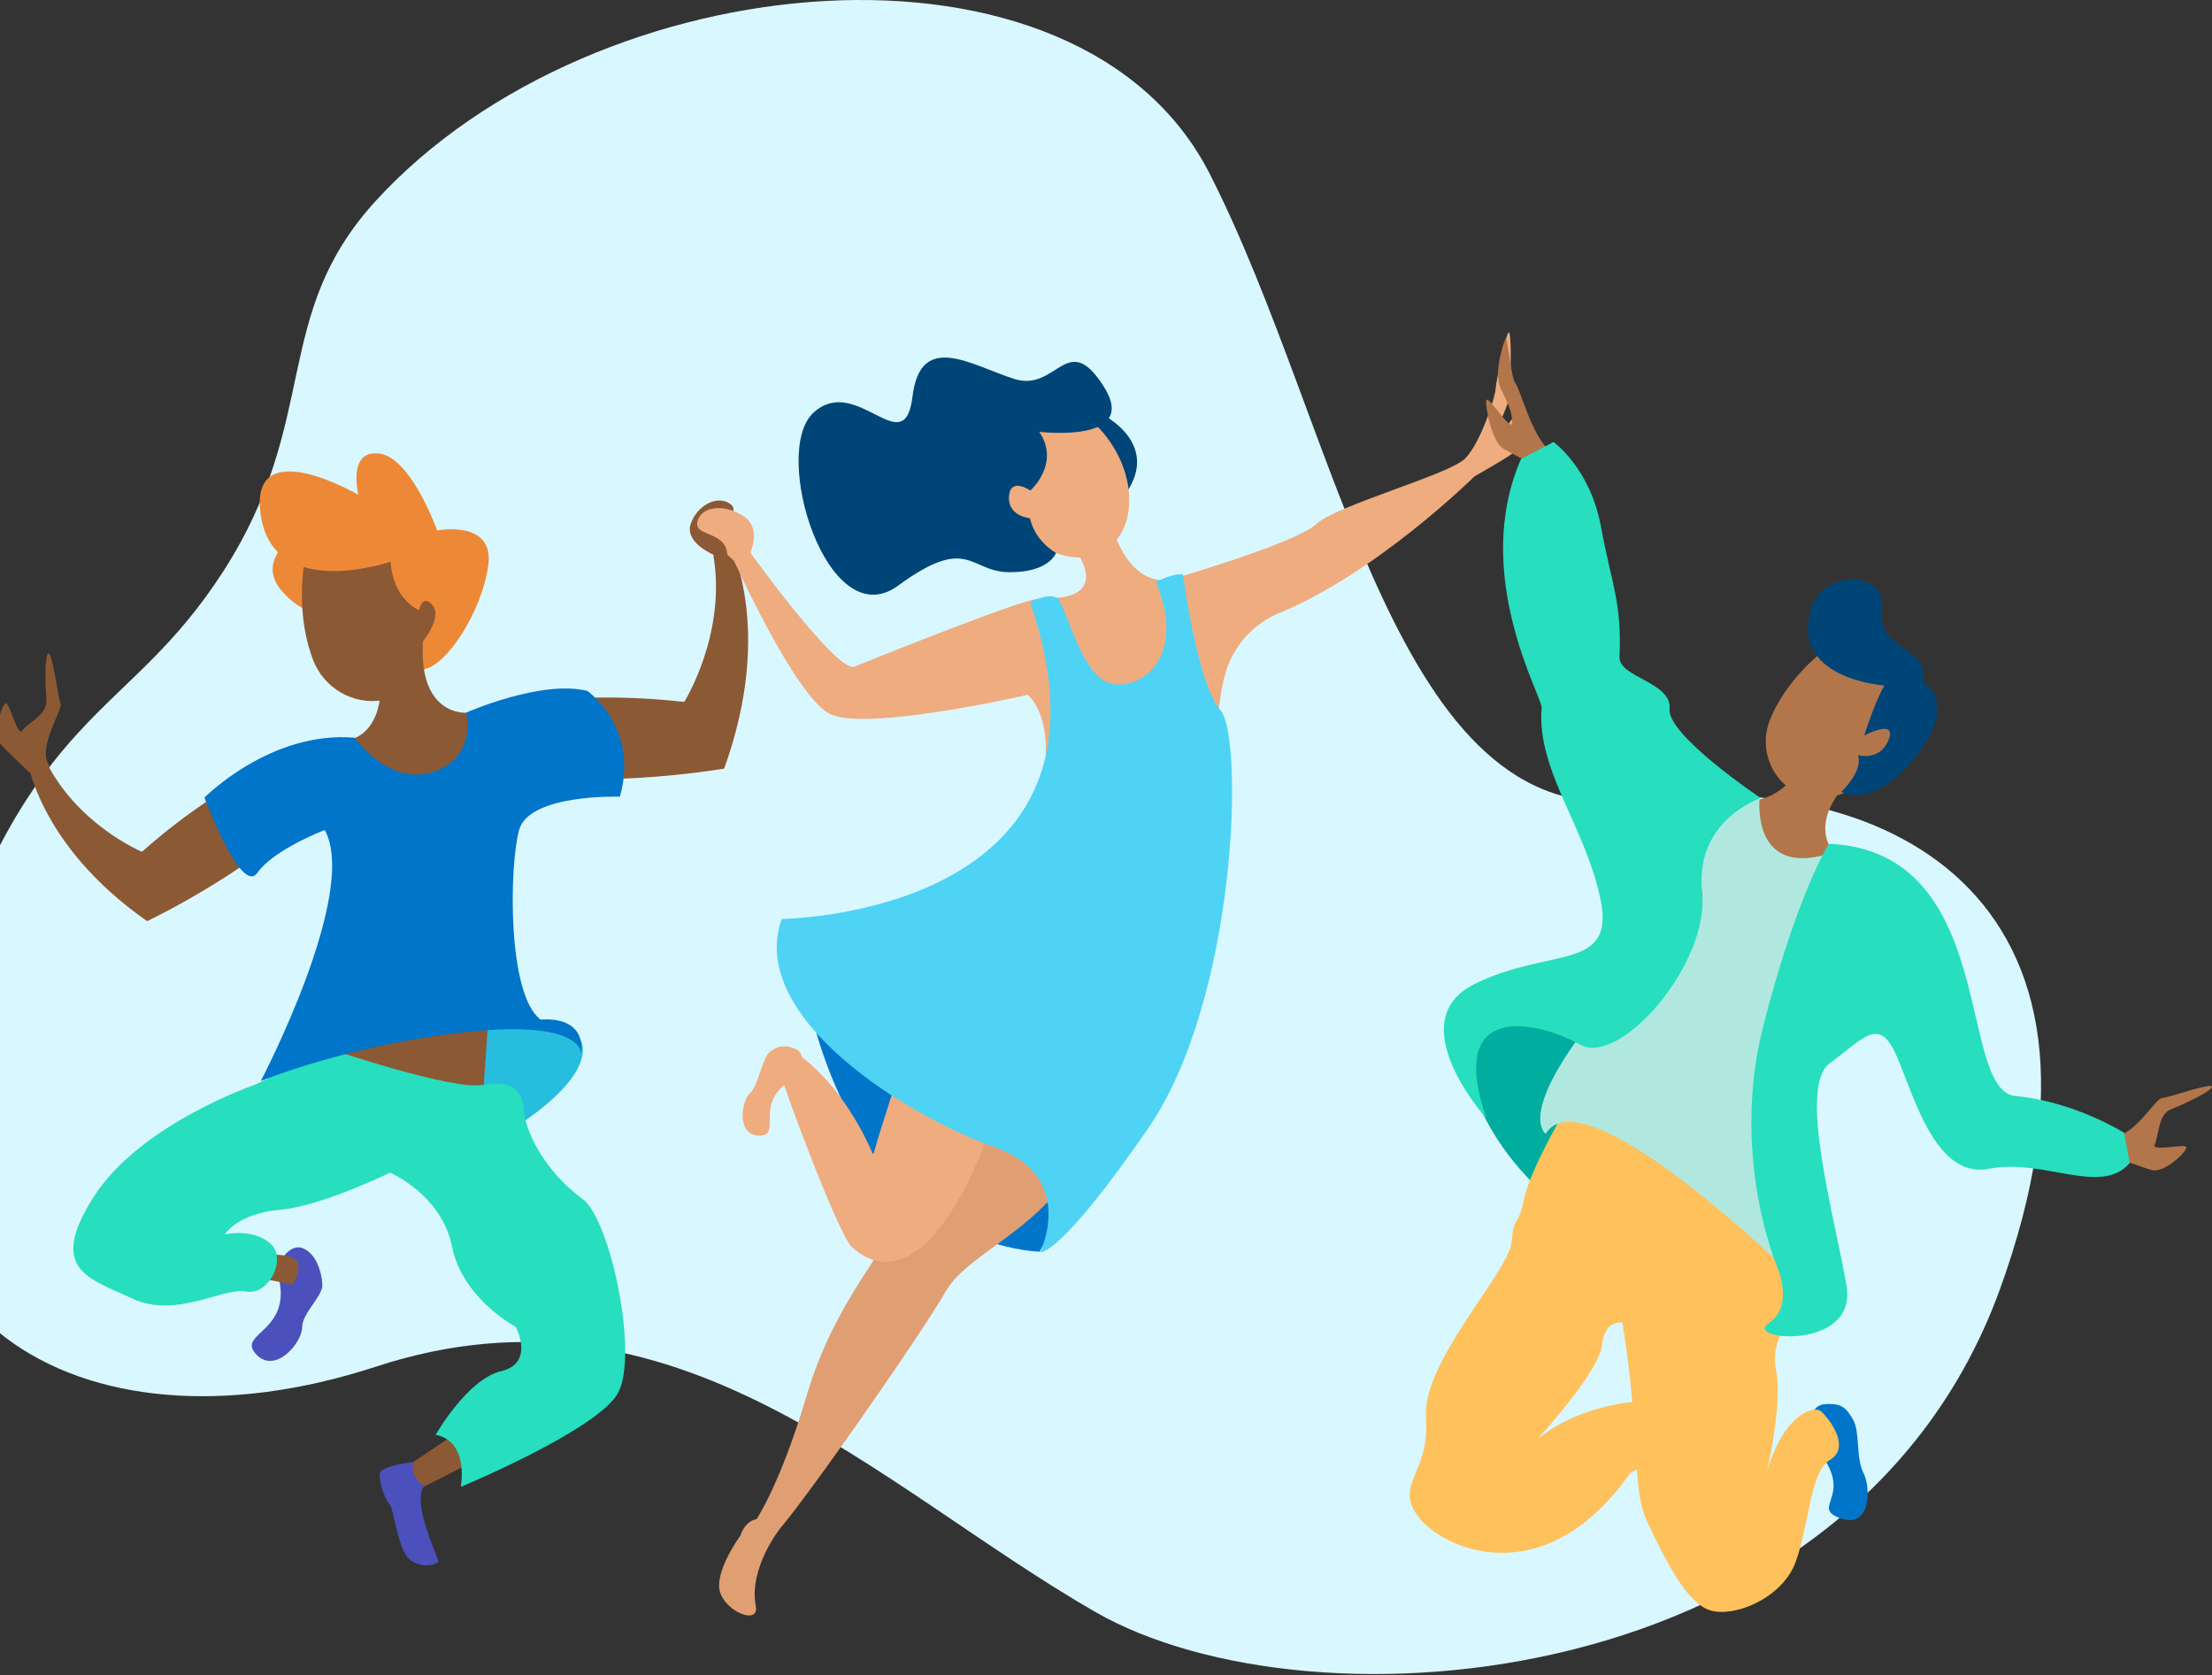
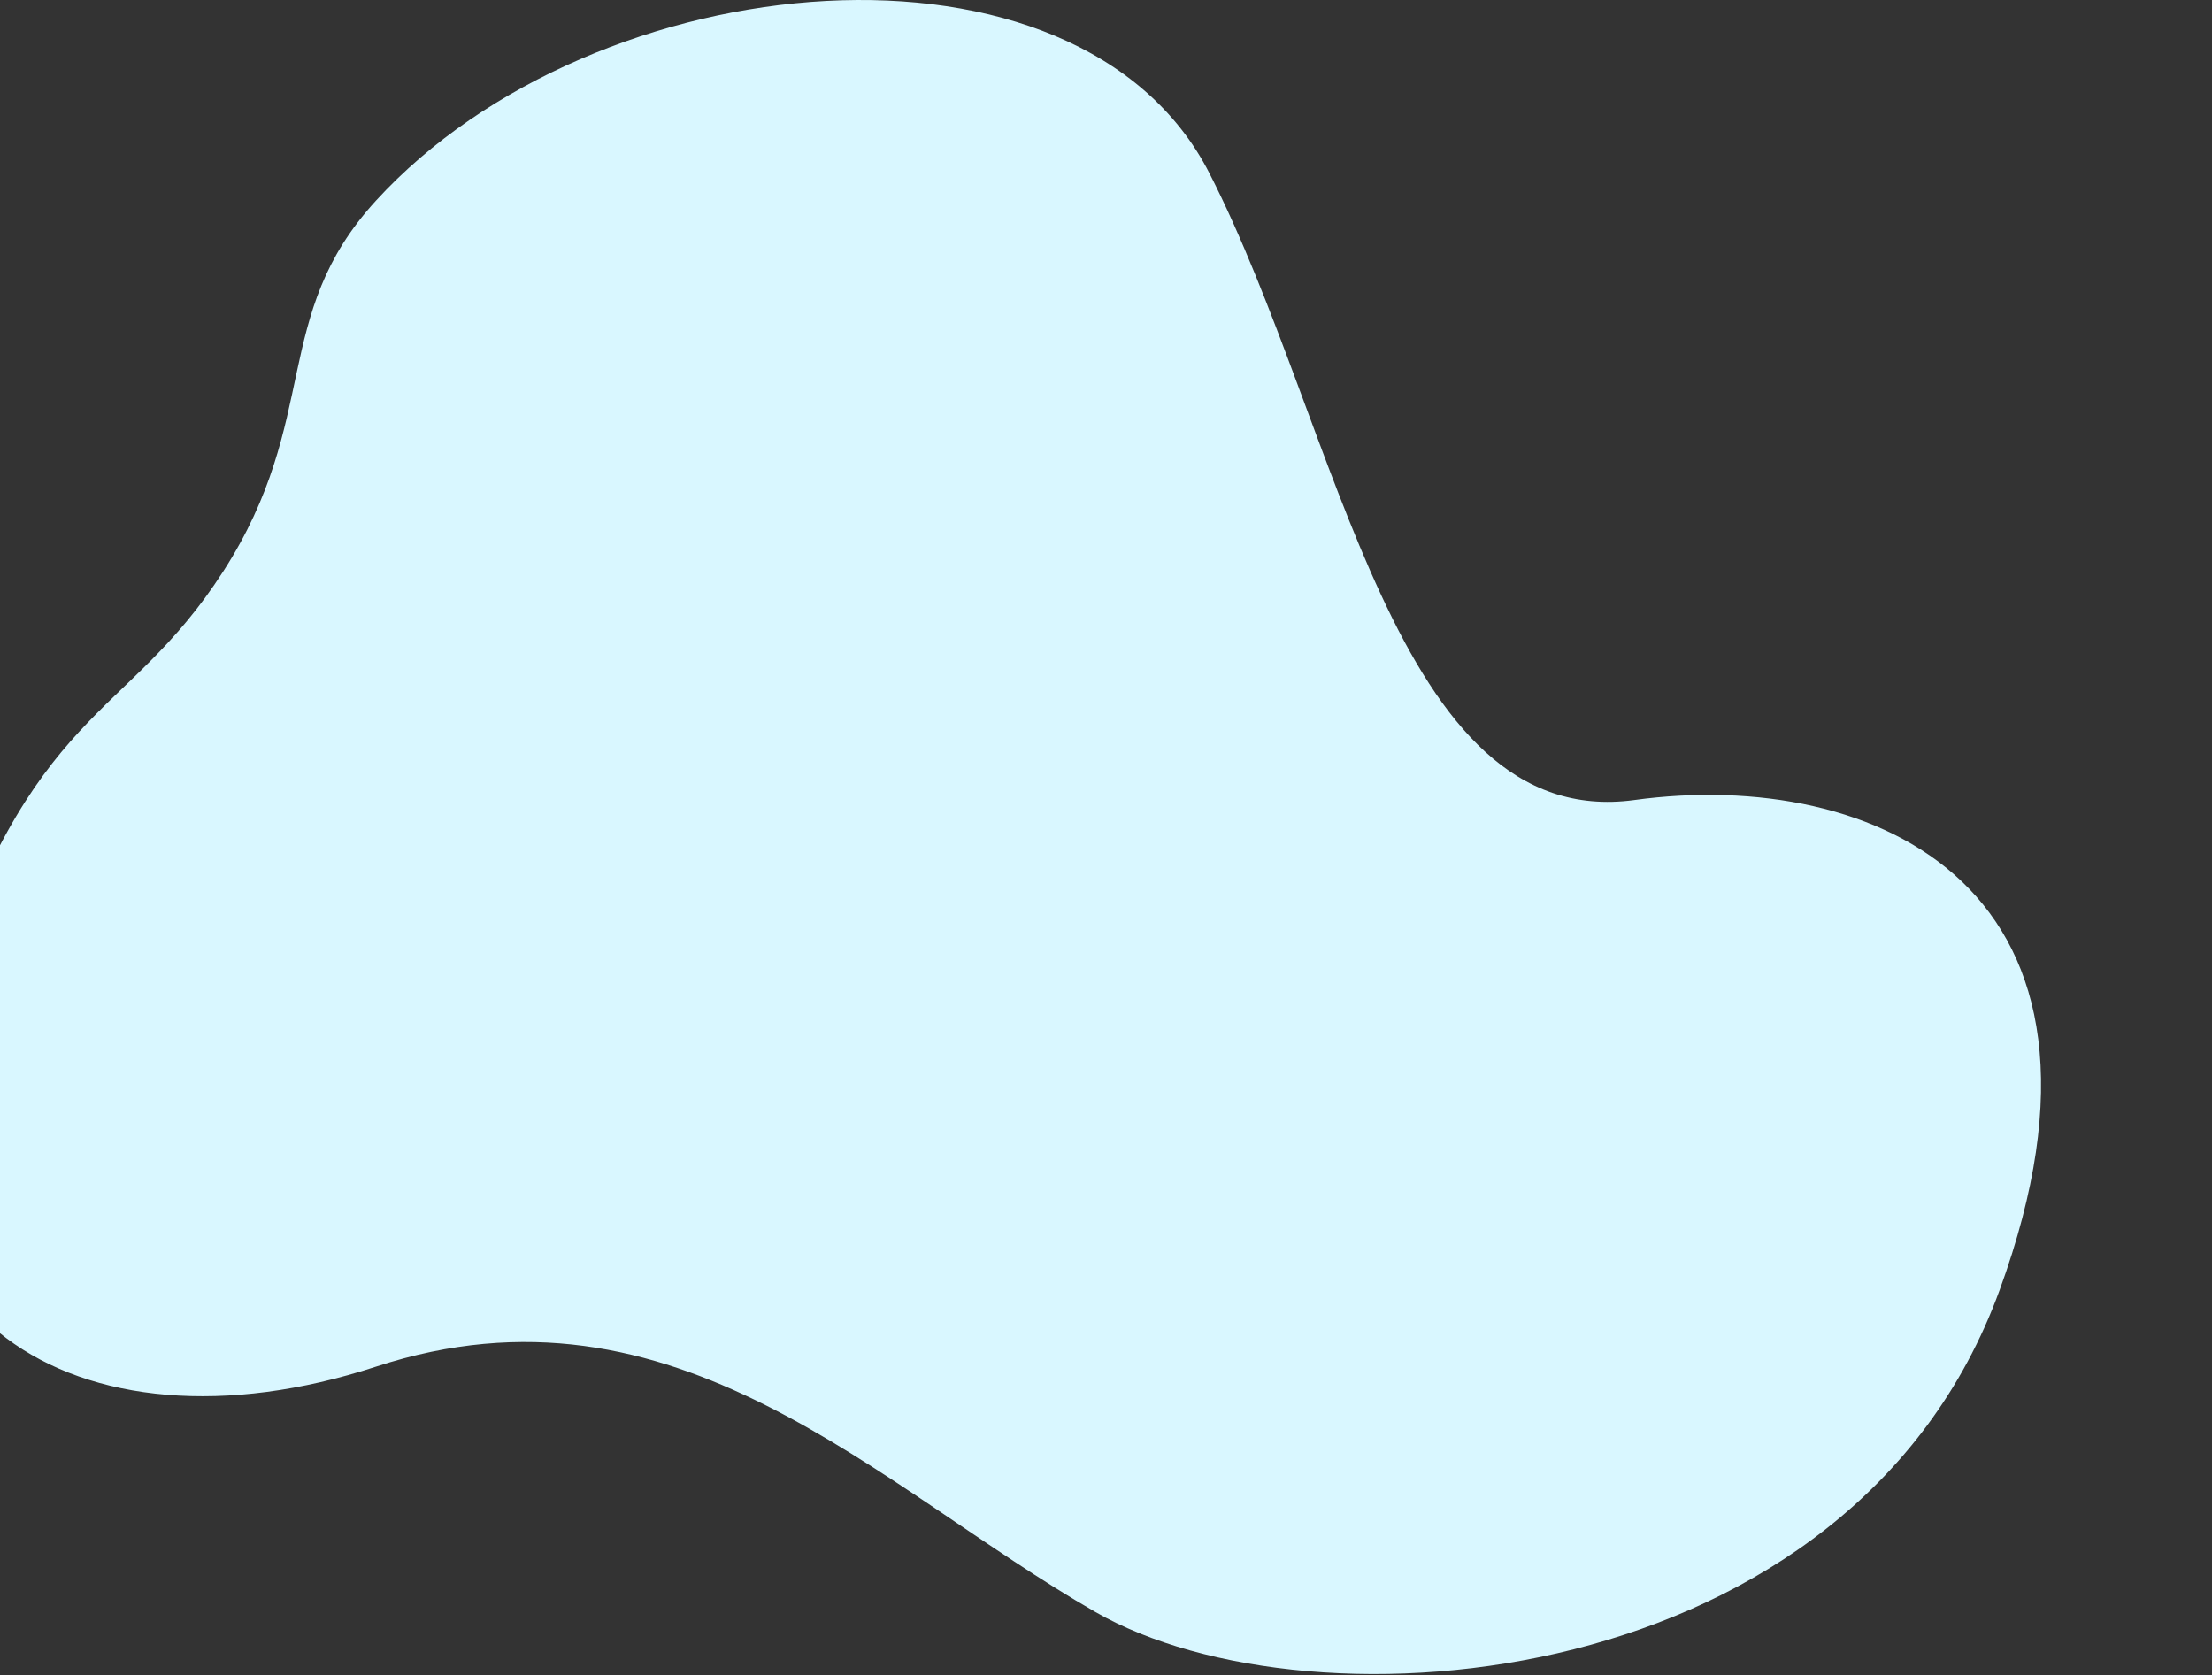
<svg xmlns="http://www.w3.org/2000/svg" width="812" height="615" viewBox="0 0 812 615" fill="none">
  <rect x="0" y="0" width="812" height="615" fill="#333333" stroke="none" />
  <path d="M443.999 63.662C395.999 -30.338 218.734 -14.527 137.999 73.662C99.214 116.028 117.999 153.662 81.999 209.662C45.999 265.662 11.999 257.662 -24.001 369.662C-60.001 481.662 27.999 537.662 137.999 501.662C247.999 465.662 321.999 545.662 401.999 591.662C481.999 637.662 679.999 621.662 733.999 473.662C787.999 325.662 687.999 281.662 599.999 293.662C511.999 305.662 491.999 157.662 443.999 63.662Z" fill="#D9F7FF" />
  <g clip-path="url(#clip0)">
    <path d="M102.507 463.713C102.507 463.713 106.213 456.156 111.208 458.209C116.204 460.28 118.111 467.127 118.329 471.505C118.547 475.864 110.881 481.931 110.9 487.343C110.918 492.756 100.963 504.853 93.878 496.97C86.776 489.087 108.302 488.996 101.835 467.182L102.507 463.713Z" fill="#4B50BC" />
    <path d="M96.06 469.289L107.504 471.541C107.504 471.541 110.61 466.746 109.139 463.222C107.667 459.698 95.606 460.57 95.606 460.57L96.06 469.289Z" fill="#8C5935" />
    <path d="M0.399 273.413C-2.944 269.835 0.544 258.846 2.034 258.174C3.523 257.484 6.339 270.688 8.174 268.127C10.027 265.566 17.438 262.152 17.057 257.211C16.675 252.271 16.276 240.519 17.747 239.847C19.236 239.156 21.307 256.103 22.252 258.228C23.178 260.353 13.769 274.085 17.856 280.715C17.965 280.896 18.128 281.114 18.292 281.314L11.407 284.057C9.881 282.64 3.342 276.537 0.399 273.413Z" fill="#8C5935" />
    <path d="M103.815 200.23C103.633 201.12 95.822 207.914 103.343 216.796C110.863 225.678 118.347 225.296 118.347 225.296L113.806 201.248L103.815 200.23Z" fill="#ED8936" />
    <path d="M139.637 253.578C139.637 253.578 140.019 268.69 127.83 271.778C127.194 271.941 126.522 272.068 125.813 272.159C111.553 273.976 153.316 292.375 153.316 292.375L173.807 291.776L178.712 266.819L170.955 261.606C170.955 261.606 153.57 262.805 155.26 235.36C156.949 207.896 139.637 253.578 139.637 253.578Z" fill="#8C5935" />
    <path d="M181.037 372.821C182.255 372.421 207.777 378.07 207.777 378.07L213.136 381.83C213.136 381.83 220.657 392.637 190.774 412.69C160.91 432.761 163.235 378.579 181.037 372.821Z" fill="#27BDDE" />
    <path d="M149.556 538.128L168.448 525.432L171.791 537.492L153.571 546.756L148.484 543.613L149.556 538.128Z" fill="#8C5935" />
    <path d="M179.365 372.694L177.585 398.287C177.585 398.287 122.67 402.628 111.353 377.708C100.036 352.787 179.365 372.694 179.365 372.694Z" fill="#8C5935" />
    <path d="M177.585 398.286C177.585 398.286 191.3 394.49 192.172 406.55C193.044 418.611 203.29 432.524 213.717 439.971C224.144 447.418 234.716 498.149 226.65 511.699C218.585 525.249 169.138 545.792 169.138 545.792C169.138 545.792 172.408 529.136 159.928 526.684C159.928 526.684 171.518 506.268 183.98 503.308C196.459 500.347 189.338 487.069 189.338 487.069C189.338 487.069 169.756 476.734 165.941 457.608C162.126 438.482 143.18 430.435 143.18 430.435C143.18 430.435 118.057 442.787 102.652 444.094C87.266 445.402 82.507 453.103 82.507 453.103C82.507 453.103 92.698 450.779 99.165 456.373C105.631 461.967 98.601 475.717 90.281 474.082C81.962 472.448 64.523 484.145 48.682 476.716C32.842 469.287 17.238 466.218 34.404 439.317C51.589 412.417 93.806 398.104 93.806 398.104L120.763 384.936C120.745 384.954 166.359 400.411 177.585 398.286Z" fill="#27DEBF" />
    <path d="M169.012 263.114C169.012 263.114 200.384 251.979 251.175 257.646C251.175 257.646 266.906 232.635 261.82 203.519L267.215 198.088C267.215 198.088 284.799 229.656 265.834 282.131C265.834 282.131 213.227 291.249 176.169 281.804L169.012 263.114Z" fill="#8C5935" />
    <path d="M114.988 274.375C114.988 274.375 86.305 282.385 52.099 312.664C52.099 312.664 27.721 302.474 16.458 278.571L9.719 277.39C9.719 277.39 13.116 309.522 54.006 338.129C54.006 338.129 97.168 317.713 119.402 291.721L114.988 274.375Z" fill="#8C5935" />
    <path d="M130.191 270.797C130.191 270.797 142.889 288.779 159.093 283.312C175.296 277.845 171.118 261.588 171.118 261.588C171.118 261.588 198.639 249.4 215.587 253.614C215.587 253.614 234.752 266.838 227.559 292.448C227.559 292.448 194.261 291.304 190.573 304.636C186.868 317.968 186.196 365.393 198.512 374.293C198.512 374.293 215.151 372.15 213.317 386.935C213.317 386.935 214.734 374.239 171.681 378.762C128.629 383.266 95.731 396.816 95.731 396.816C95.731 396.816 131.971 327.722 119.201 304.672C119.201 304.672 100.509 311.811 94.496 320.366C88.483 328.921 75.059 292.757 75.059 292.757C75.059 292.757 99.419 268.127 130.191 270.797Z" fill="#0075C9" />
    <path d="M151.699 536.693C151.699 536.693 140.037 537.965 139.492 540.708C138.947 543.45 141.163 550.298 142.962 552.078C144.76 553.858 145.905 569.769 150.991 572.912C156.077 576.054 160.056 573.983 160.873 573.42C161.691 572.875 150.791 552.187 155.696 545.303C155.696 545.321 150.482 542.869 151.699 536.693Z" fill="#4B50BC" />
    <path d="M114.933 191.657C114.933 191.657 105.759 217.922 114.86 242.079C118.802 252.523 129.52 258.881 140.528 257.028C140.673 257.01 140.819 256.973 140.946 256.955C155.151 254.412 162.581 236.067 161.055 220.537C159.547 204.989 139.365 175.891 114.933 191.657Z" fill="#8C5935" />
    <path d="M143.399 206.17C143.399 206.17 100.673 220.919 95.769 189.405C90.846 157.891 131.555 181.631 131.555 181.631C131.555 181.631 127.395 165.066 139.166 166.465C150.937 167.845 160.474 194.727 160.474 194.727C160.474 194.727 181.673 190.55 179.221 207.678C176.787 224.788 163.799 244.477 155.624 245.64C155.624 245.64 154.916 241.789 155.261 235.377C155.261 235.377 162.545 226.622 158.785 222.172C155.025 217.722 153.807 223.971 153.807 223.971C153.807 223.971 144.343 220.229 143.399 206.17Z" fill="#ED8936" />
    <path d="M261.547 203.446C261.547 203.446 251.301 199.051 253.536 192.366C255.77 185.682 263.072 181.559 267.959 184.901C272.864 188.243 261.855 192.421 267.051 198.978L265.997 204.318L261.547 203.446Z" fill="#8C5935" />
    <path d="M395.427 431.617C395.299 434.178 381.621 459.461 381.621 459.461C381.621 459.461 344.726 458.699 320.911 424.388C297.096 390.077 294.299 352.496 294.299 352.496C294.299 352.496 396.771 405.952 395.427 431.617Z" fill="#0075C9" />
    <path d="M357.787 384.227C358.259 387.841 328.068 439.608 327.414 448.889C326.76 458.189 306.669 476.607 296.133 512.207C285.597 547.808 276.133 560.068 276.133 560.068C276.133 560.068 278.204 567.534 283.617 563.901C289.049 560.25 338.205 489.866 347.215 473.973C356.225 458.08 391.085 448.453 398.678 415.795C406.271 383.155 357.787 384.227 357.787 384.227Z" fill="#E09F73" />
    <path d="M349.704 335.531C349.704 335.531 325.017 407.205 320.548 423.988C320.548 423.988 311.175 399.776 292.555 386.698C292.555 386.698 285.997 390.113 286.47 393.746C286.942 397.36 307.742 453.25 312.737 457.772C317.733 462.295 342.056 482.366 368.959 399.358C395.863 316.351 349.704 335.531 349.704 335.531Z" fill="#EFAC7F" />
-     <path d="M293.791 393.309C293.791 393.309 296.188 386.933 292.21 385.117C288.214 383.3 285.216 383.918 282.51 386.207C279.803 388.495 278.386 398.467 275.189 401.464C271.992 404.461 270.357 417.03 278.949 416.867C287.542 416.685 275.661 403.934 292.119 395.652L293.791 393.309Z" fill="#EFAC7F" />
    <path d="M286.051 561.486C286.051 561.486 274.789 575.854 277.441 589.513C278.803 596.542 266.705 591.91 264.344 584.5C261.982 577.089 271.791 563.666 271.791 563.666C271.791 563.666 274.335 555.002 281.964 558.362L286.051 561.486Z" fill="#E09F73" />
    <path d="M404.11 151.843C404.11 151.843 427.852 162.996 411.885 182.994C395.917 203.01 376.117 148.192 404.11 151.843Z" fill="#004577" />
    <path d="M432.902 211.782C432.902 211.782 475.972 199.195 483.202 192.365C490.432 185.536 531.922 174.238 537.808 168.335C543.675 162.432 549.052 145.122 549.052 142.543C549.052 140.726 553.067 120.71 553.975 122.072C554.884 123.435 554.502 135.277 554.502 142.543C554.502 148.428 549.997 154.258 550.469 157.873C550.942 161.487 558.371 147.647 559.28 149.009C560.188 150.371 558.644 164.194 554.575 166.918C550.506 169.643 541.241 174.892 541.241 174.892C541.241 174.892 505.455 210.293 469.633 225.005C460.35 228.82 453.247 236.594 450.141 246.13C447.434 254.43 446.108 269.76 447.216 275.609C449.523 287.833 381.53 293.518 381.53 293.518C381.53 293.518 389.141 266.763 377.315 255.012C377.315 255.012 316.86 269.034 304.162 261.823C291.447 254.612 269.303 205.534 269.303 205.534L274.734 201.883C274.734 201.883 306.143 245.73 313.391 244.804C313.391 244.804 373.918 220.283 380.894 219.847C387.851 219.411 387.851 219.411 387.851 219.411C387.851 219.411 405.526 219.356 395.735 203.3L406.108 186.499C406.071 186.499 412.52 219.556 432.902 211.782Z" fill="#EFAC7F" />
    <path d="M434.245 210.874C434.245 210.874 439.368 250.725 448.015 260.679C456.661 270.614 454.264 366.682 421.348 414.379C388.432 462.077 381.856 459.588 381.856 459.588C381.856 459.588 395.589 431.671 364.726 420.9C333.88 410.129 273.934 373.62 286.959 337.329C286.959 337.329 417.914 335.985 378.114 221.028C378.114 221.028 384.671 217.613 387.85 219.411C391.029 221.209 395.861 244.531 405.398 249.944C414.935 255.357 437.097 244.404 424.309 213.635C424.29 213.635 430.848 210.202 434.245 210.874Z" fill="#4ED3F5" />
    <path d="M405.626 201.958C416.268 195.304 417.56 178.181 408.512 163.713C399.464 149.245 383.502 142.91 372.86 149.564C362.219 156.217 360.927 173.34 369.975 187.808C379.023 202.276 394.985 208.611 405.626 201.958Z" fill="#EFAC7F" />
    <path d="M381.511 158.508C381.511 158.508 418.587 163.013 405.163 141.852C391.72 120.692 388.069 144.05 372.356 139.11C356.661 134.169 337.896 121.237 334.953 145.649C332.01 170.079 314.426 136.985 298.622 151.479C282.818 165.974 303.708 233.96 329.667 214.979C355.625 195.998 355.662 209.911 370.467 210.039C385.253 210.166 387.651 202.955 387.651 202.955C387.651 202.955 380.058 198.959 378.078 190.222C378.078 190.222 369.885 189.532 370.394 182.23C370.903 174.928 378.223 180.069 378.223 180.069C378.223 180.069 389.377 170.242 381.511 158.508Z" fill="#004577" />
-     <path d="M274.752 204.518C274.752 204.518 280.039 194.6 273.354 189.787C266.669 184.974 257.695 185.446 256.06 191.313C254.425 197.18 266.523 194.637 266.978 203.628L271.701 207.896L274.752 204.518Z" fill="#EFAC7F" />
+     <path d="M274.752 204.518C274.752 204.518 280.039 194.6 273.354 189.787C266.669 184.974 257.695 185.446 256.06 191.313C254.425 197.18 266.523 194.637 266.978 203.628L274.752 204.518Z" fill="#EFAC7F" />
    <path d="M663.696 525.667C663.696 525.667 663.55 515.931 669.781 515.441C676.012 514.95 677.756 516.785 680.281 521.18C682.806 525.558 681.207 535.094 684.059 540.67C686.911 546.228 686.766 561.631 675.322 557.235C663.877 552.839 682.915 548.698 664.822 529.608L663.696 525.667Z" fill="#0075C9" />
    <path d="M789.728 429.456C794.415 430.855 802.68 422.808 802.626 421.173C802.571 419.539 789.51 422.917 790.964 420.12C792.417 417.323 792.163 409.167 796.758 407.296C801.354 405.426 812.036 400.54 811.981 398.905C811.927 397.27 795.85 402.992 793.525 403.101C791.2 403.21 783.152 417.777 775.378 417.087C775.16 417.068 774.905 417.014 774.633 416.959L775.25 424.352C777.23 425.115 785.605 428.221 789.728 429.456Z" fill="#B3764B" />
    <path d="M551.796 164.648C547.564 162.141 544.912 148.228 545.693 146.793C546.474 145.358 554.939 158.908 555.084 155.184C555.248 151.479 553.522 147.919 550.852 142.543C548.181 137.166 551.887 125.814 552.668 124.379C553.449 122.944 554.576 138.765 556.301 140.726C558.027 142.688 562.133 159.344 568.4 164.956C568.581 165.12 568.799 165.283 569.017 165.447L565.166 171.659C563.332 170.732 555.502 166.827 551.796 164.648Z" fill="#B3764B" />
    <path d="M535.684 383.374C535.684 383.374 540.443 419.537 573.995 443.822C607.547 468.107 635.067 381.684 635.067 381.684L591.797 364.792C591.797 364.792 538.209 349.172 535.684 383.374Z" fill="#00AD9F" />
    <path d="M669.037 518.547C668.183 517.639 666.93 517.239 665.694 517.475C661.952 518.202 654.141 521.98 648.528 540.289C648.528 540.289 654.541 515.768 651.907 502.563C649.273 489.376 661.226 484.363 656.194 471.213C651.162 458.062 628.455 397.087 614.177 406.95C614.177 406.95 612.233 408.875 609.563 412.58C587.818 393.836 574.485 407.622 574.485 407.622C574.485 407.622 561.624 429.491 559.389 440.371C557.173 451.233 555.865 445.239 554.848 456.082C553.831 466.926 521.896 499.965 523.458 520.381C525.002 540.815 511.832 544.648 520.461 556.527C529.089 568.406 566.692 585.825 598.409 540.761L600.898 539.308C601.443 547.554 602.188 553.348 604.731 558.707C610.98 571.839 618.464 587.35 626.947 590.82C635.43 594.289 654.05 587.151 659.136 573.419C664.15 559.869 664.386 540.234 671.725 535.911C677.992 532.224 674.505 524.396 669.037 518.547ZM564.494 528.137C564.494 528.137 586.947 503.689 587.982 494.044C589.017 484.399 595.048 485.507 595.048 485.507C595.048 485.507 595.23 485.453 595.539 485.326C597.392 496.878 598.5 506.486 599.227 514.587C589.69 515.713 576.047 518.965 564.494 528.137Z" fill="#FFC15B" />
    <path d="M657.12 286.834C657.12 286.834 646.929 298.15 635.884 291.956C635.303 291.629 634.722 291.266 634.14 290.83C622.46 282.293 640.244 324.65 640.244 324.65L655.648 338.4L676.521 323.542L674.468 314.37C674.468 314.37 660.935 303.199 681.171 284.309C701.407 265.419 657.12 286.834 657.12 286.834Z" fill="#B3764B" />
    <path d="M681.553 230.49C681.553 230.49 659.009 242.133 649.89 263.802C645.948 273.193 649.055 284.109 657.501 289.794C657.61 289.867 657.719 289.94 657.828 290.012C668.819 297.241 685.24 289.74 693.978 278.515C702.716 267.271 707.602 235.376 681.553 230.49Z" fill="#B3764B" />
-     <path d="M631.343 285.127L645.93 293.301C645.93 293.301 642.806 322.235 671.543 313.317L686.167 323.906C686.167 323.906 648.618 379.905 656.739 432.706C664.859 485.508 658.555 468.779 658.555 468.779C658.555 468.779 581.46 393.073 567.4 416.177C567.4 416.177 556.446 409.148 585.911 372.548C615.357 335.949 631.343 285.127 631.343 285.127Z" fill="#B0E8E0" />
    <path d="M558.353 168.462L570.288 162.25C570.288 162.25 583.713 171.804 587.673 193.237C591.651 214.834 595.357 220.773 594.503 241.243C594.194 248.563 613.922 250.543 612.868 260.188C611.833 269.833 646.347 292.955 646.347 292.955C646.347 292.955 621.987 300.947 624.839 327.357C627.691 353.767 594.648 391.638 580.061 383.464C565.474 375.291 530.433 366.263 545.619 410.528C545.619 410.528 513.721 374.982 541.169 361.268C568.617 347.573 592.832 356.782 587.582 330.39C582.314 304.017 563.912 282.656 565.928 259.77C566.274 255.974 539.825 210.892 558.353 168.462Z" fill="#27DEBF" />
    <path d="M672.869 311.372C676.393 313.116 680.063 314.569 683.823 315.714C684.241 315.841 684.422 315.187 684.005 315.06C680.299 313.933 676.684 312.499 673.214 310.791C672.833 310.591 672.488 311.173 672.869 311.372Z" fill="#901616" />
    <path d="M671.344 309.721C671.344 309.721 659.754 327.975 647.347 376.308C634.94 424.642 652.47 465.256 652.47 465.256C652.47 465.256 658.737 479.587 649.2 485.762C639.681 491.938 681.862 496.043 677.847 472.031C673.832 448.036 659.754 398.94 671.634 390.313C683.515 381.685 689.4 373.166 695.631 386.298C701.88 399.431 709.655 432.979 730.055 429.037C750.437 425.078 771.145 439.173 781.772 426.949L779.756 415.814C779.756 415.814 761.59 404.353 739.882 402.319C718.193 400.303 734.033 312.445 671.344 309.721Z" fill="#27DEBF" />
    <path d="M665.368 222.045C669.782 209.802 692.943 208.749 690.781 224.261C688.801 238.319 708.638 237.375 705.859 250.343C705.859 250.343 719.283 257.3 703.497 277.389C687.711 297.478 675.922 290.685 675.922 290.685C675.922 290.685 684.005 283.129 682.062 277.189C682.062 277.189 690.109 279.55 693.288 271.558C696.467 263.585 684.351 269.96 684.351 269.96C684.351 269.96 687.802 258.699 691.726 251.615C691.708 251.597 655.558 249.272 665.368 222.045Z" fill="#004577" />
  </g>
  <defs>
    <clipPath id="clip0">
-       <rect width="813" height="471" fill="white" transform="translate(-1 122)" />
-     </clipPath>
+       </clipPath>
  </defs>
</svg>